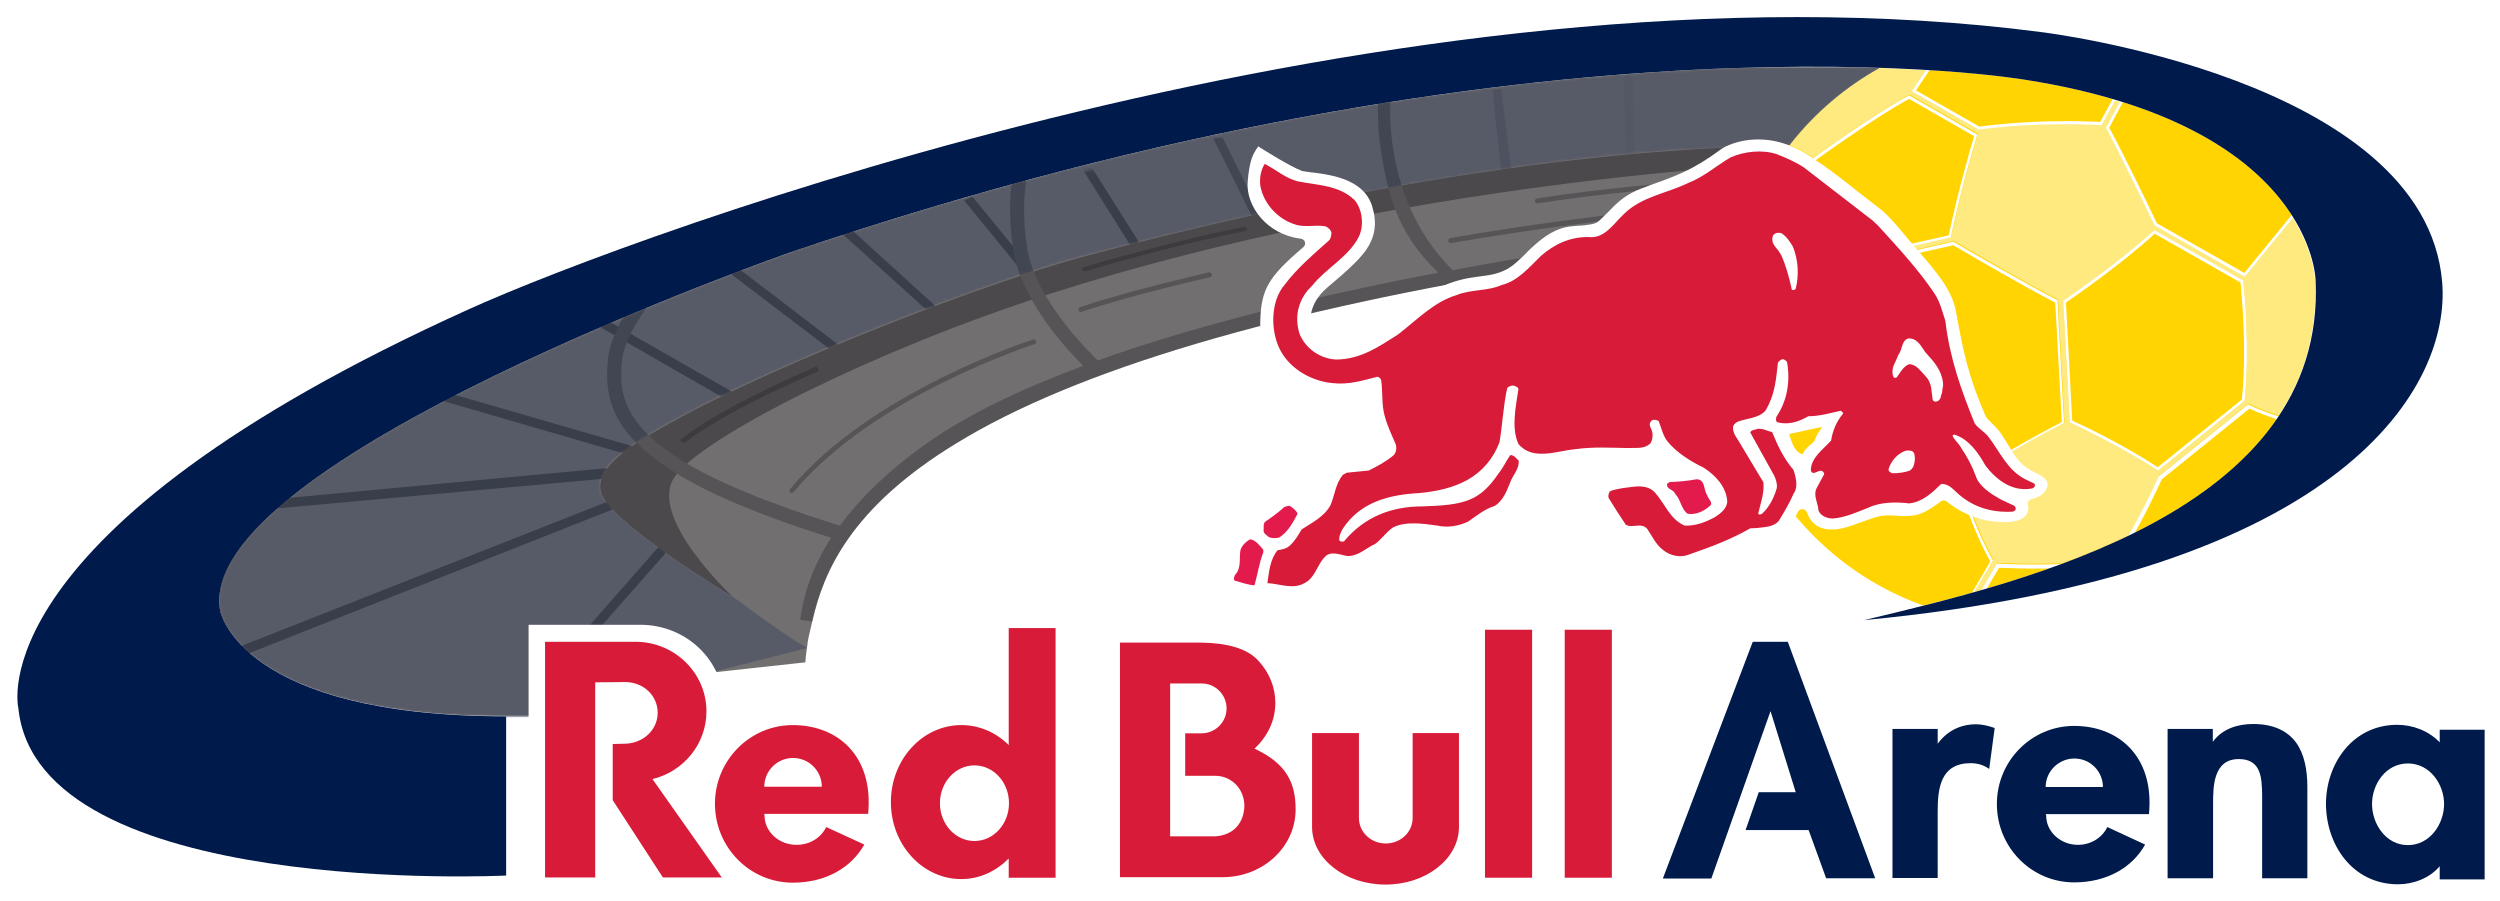
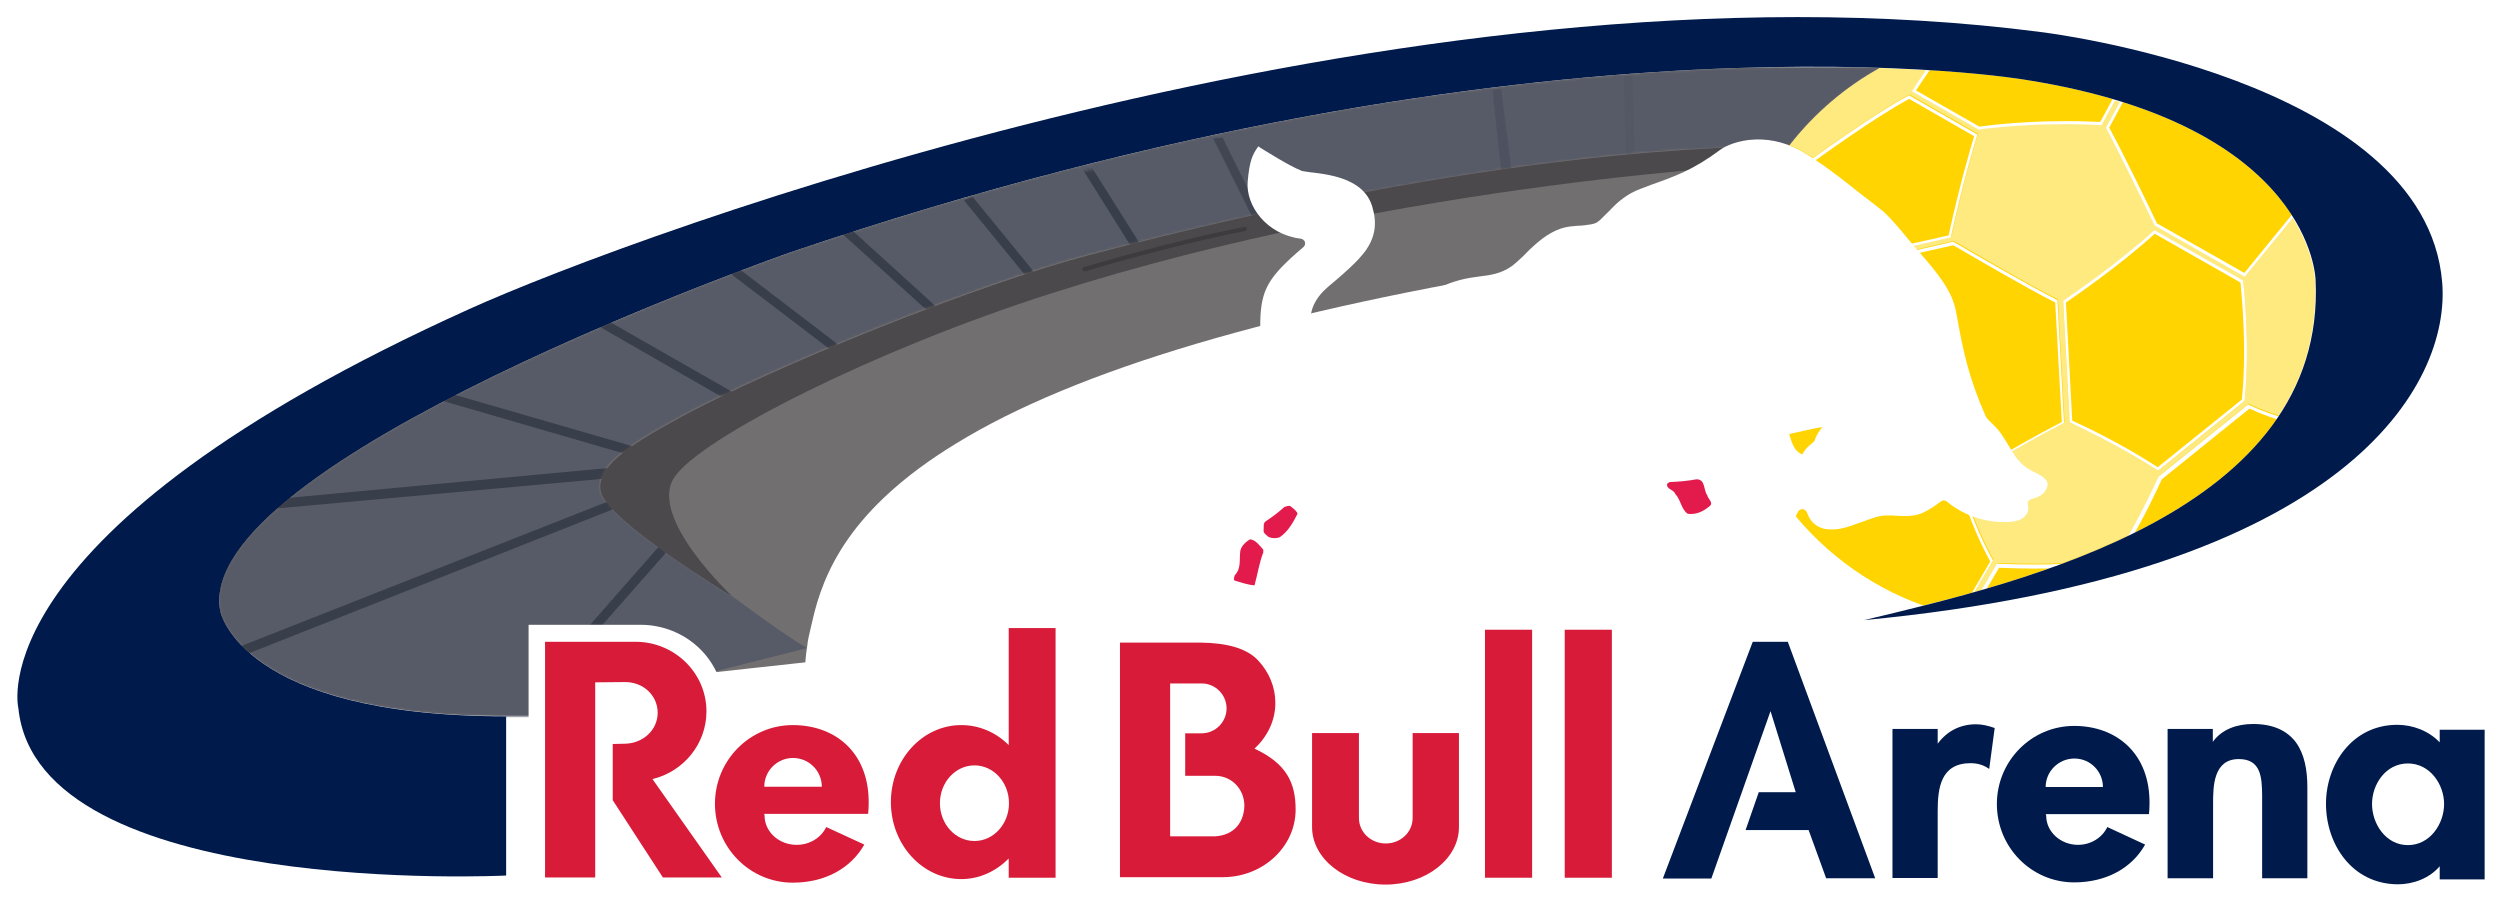
<svg xmlns="http://www.w3.org/2000/svg" version="1.1" id="Layer_4" x="0px" y="0px" viewBox="0 0 912.3 328.9" style="enable-background:new 0 0 912.3 328.9;" xml:space="preserve">
  <style type="text/css">
	.st0{fill:#FFFFFF;}
	.st1{fill:#FFD400;}
	.st2{filter:url(#Adobe_OpacityMaskFilter);}
	.st3{fill:url(#SVGID_2_);}
	.st4{opacity:0.1;mask:url(#SVGID_1_);}
	.st5{fill:#939598;}
	.st6{filter:url(#Adobe_OpacityMaskFilter_1_);}
	.st7{fill:url(#SVGID_4_);}
	.st8{opacity:0.3;mask:url(#SVGID_3_);}
	.st9{filter:url(#Adobe_OpacityMaskFilter_2_);}
	.st10{fill:url(#SVGID_6_);}
	.st11{opacity:0.7;mask:url(#SVGID_5_);}
	.st12{filter:url(#Adobe_OpacityMaskFilter_3_);}
	.st13{fill:url(#SVGID_8_);}
	.st14{mask:url(#SVGID_7_);}
	.st15{filter:url(#Adobe_OpacityMaskFilter_4_);}
	.st16{fill:url(#SVGID_10_);}
	.st17{mask:url(#SVGID_9_);}
	.st18{filter:url(#Adobe_OpacityMaskFilter_5_);}
	.st19{fill:url(#SVGID_12_);}
	.st20{mask:url(#SVGID_11_);}
	.st21{filter:url(#Adobe_OpacityMaskFilter_6_);}
	.st22{fill:url(#SVGID_14_);}
	.st23{mask:url(#SVGID_13_);}
	.st24{filter:url(#Adobe_OpacityMaskFilter_7_);}
	.st25{fill:url(#SVGID_16_);}
	.st26{mask:url(#SVGID_15_);}
	.st27{filter:url(#Adobe_OpacityMaskFilter_8_);}
	.st28{fill:url(#SVGID_18_);}
	.st29{mask:url(#SVGID_17_);}
	.st30{filter:url(#Adobe_OpacityMaskFilter_9_);}
	.st31{fill:url(#SVGID_20_);}
	.st32{mask:url(#SVGID_19_);}
	.st33{filter:url(#Adobe_OpacityMaskFilter_10_);}
	.st34{fill:url(#SVGID_22_);}
	.st35{mask:url(#SVGID_21_);}
	.st36{filter:url(#Adobe_OpacityMaskFilter_11_);}
	.st37{fill:url(#SVGID_24_);}
	.st38{mask:url(#SVGID_23_);}
	.st39{fill:#B1B3B6;}
	.st40{fill:#6D6E71;}
	.st41{opacity:0.5;fill:#FFFFFF;}
	.st42{fill:#001A4B;}
	.st43{filter:url(#Adobe_OpacityMaskFilter_12_);}
	.st44{fill:url(#SVGID_26_);}
	.st45{opacity:0.8;mask:url(#SVGID_25_);fill:#231F20;}
	.st46{filter:url(#Adobe_OpacityMaskFilter_13_);}
	.st47{fill:url(#SVGID_28_);}
	.st48{opacity:0.49;mask:url(#SVGID_27_);fill:#001A4B;}
	.st49{fill:#D71B38;}
	.st50{fill:#E31B4D;}
</style>
  <path class="st0" d="M298.5,260.1c1.3-17.4,4.7-32.3,4.7-32.3c3.8-16.6,12.1-38.2,48.9-60.7c43.3-26.5,116.3-48.1,217.1-64.1  c24.5-3.6,43.1-4.8,56.8-4.9c-1.3,6.9-2,14-2,21.2c0,41.8,23.2,80.3,59.5,100.1c0,0-8.2,6.6-47.8,9.1l-1.4,3.7l-0.1,0.2l-35.6,93.8  h29.9l6.2-17.6h21.3l6.4,17.6h22.3v0h27.9V296c0-3.9,0.4-7.6,1.3-9.4c0.5-0.9,0.9-1.3,1.5-1.7c0.6-0.4,1.6-0.7,3.5-0.7  c1.3,0,2.4,0.3,3.3,1l0.3,0.2l1,0.7c-0.5,2.4-0.8,4.9-0.8,7.4c0,18.8,15.1,34.2,33.9,34.2h0.2c11.8,0,22-4.9,28.3-13v11.6h27.9  v-32.7c0-3.2,0.1-6.9,0.9-8.8c0.4-1,0.7-1.4,1-1.6c0.2-0.2,0.5-0.4,1.9-0.4c1.3,0,1.6,0.2,1.7,0.3c0.1,0.1,0.1,0.1,0.2,0.3  c0.5,0.5,0.9,3.6,0.8,7c0,0.4,0,0.9,0,1.4v34.5h27.9v-14.6c1,1.9,2.2,3.7,3.6,5.4c5.3,6.6,13.6,11.2,23.6,11.2c0,0,0.1,0,0.1,0  c3.3,0,6.6-0.6,9.7-1.8h27.6v-66h-27.7v0c-3.1-1.2-6.5-1.8-9.8-1.8c-9.9,0-18.2,4.5-23.5,11.1c-1.9,2.3-3.4,4.8-4.6,7.4  c-0.8-3.4-2.1-6.6-4.2-9.5c-2-2.8-4.9-5.2-8.3-6.8c-3.4-1.6-7.4-2.3-11.8-2.3c0,0,0,0,0,0c-0.1,0-0.2,0-0.3,0  c-3.2,0-6.6,0.5-9.8,1.8h-27v14c-1.4-2.4-3.1-4.5-5-6.3c-6.2-5.9-14.6-8.8-23.5-8.8c-9.2,0-17.4,3.7-23.5,9.6l0.9-6.8l-4.4-1.7  c-2.5-0.9-5.4-1.7-8.6-1.7c0,0-0.1,0-0.1,0c-3.2,0-6.2,0.6-9,1.8h-27.2v44.9l-26.3-71c9.1-0.7,21.6-1.7,22.4-1.8  c79.4-7.6,138.6-26.2,176.1-55.4c39.4-30.6,41.3-62.4,40.3-74.6c-2.7-33.1-30.3-60.4-79.6-79C781.7,9.9,747,5.7,745.5,5.5  c-54-7-114.8-7.3-180.6-0.8c-54.6,5.4-112.8,15.5-173.1,30c-106.4,25.5-192.6,58.6-223.3,72.4C92.7,141.4,41.4,176.8,16.1,212.5  C2.3,232,0,246.5,0,254.1c0,2.7,0.3,4.5,0.5,5.4c2,17.9,13.4,32.5,34,43.4c15.7,8.3,36.8,14.5,62.8,18.4c39.6,6,77.9,4.9,86,4.6h9.8  v0h29.6v-24.4" />
  <path class="st1" d="M845,102.2c0,0-0.8-56.4-105.4-73c0,0-18.7-3.3-53.5-4.5c-33.3,18.4-55.8,53.8-55.8,94.6  c0,46.9,29.9,86.8,71.6,101.7C762,205.9,848.5,177.2,845,102.2z" />
  <defs>
    <filter id="Adobe_OpacityMaskFilter" filterUnits="userSpaceOnUse" x="592.5" y="27.4" width="4" height="29.4">
      <feColorMatrix type="matrix" values="-1 0 0 0 1  0 -1 0 0 1  0 0 -1 0 1  0 0 0 1 0" color-interpolation-filters="sRGB" result="source" />
    </filter>
  </defs>
  <mask maskUnits="userSpaceOnUse" x="592.5" y="27.4" width="4" height="29.4" id="SVGID_1_">
    <g class="st2">
      <linearGradient id="SVGID_2_" gradientUnits="userSpaceOnUse" x1="-528.921" y1="74.783" x2="-391.683" y2="74.783" gradientTransform="matrix(-7.660000e-02 0.208 -0.889 -0.328 625.25 163.071)">
        <stop offset="0" style="stop-color:#FFFFFF" />
        <stop offset="5.299985e-02" style="stop-color:#E1E1E1" />
        <stop offset="0.155" style="stop-color:#ADADAD" />
        <stop offset="0.261" style="stop-color:#7E7E7E" />
        <stop offset="0.37" style="stop-color:#585858" />
        <stop offset="0.481" style="stop-color:#383838" />
        <stop offset="0.596" style="stop-color:#1F1F1F" />
        <stop offset="0.717" style="stop-color:#0E0E0E" />
        <stop offset="0.846" style="stop-color:#030303" />
        <stop offset="1" style="stop-color:#000000" />
      </linearGradient>
      <polygon class="st3" points="603.4,30.1 582,22.2 582.5,54.8 606.3,63.2   " />
    </g>
  </mask>
  <g class="st4">
    <polygon class="st5" points="596.6,56.4 595.7,27.4 592.5,27.5 593.4,56.8  " />
  </g>
  <defs>
    <filter id="Adobe_OpacityMaskFilter_1_" filterUnits="userSpaceOnUse" x="544.6" y="32.3" width="7" height="30.8">
      <feColorMatrix type="matrix" values="-1 0 0 0 1  0 -1 0 0 1  0 0 -1 0 1  0 0 0 1 0" color-interpolation-filters="sRGB" result="source" />
    </filter>
  </defs>
  <mask maskUnits="userSpaceOnUse" x="544.6" y="32.3" width="7" height="30.8" id="SVGID_3_">
    <g class="st6">
      <linearGradient id="SVGID_4_" gradientUnits="userSpaceOnUse" x1="-477.435" y1="103.749" x2="-340.258" y2="103.749" gradientTransform="matrix(-5.740000e-02 0.218 -0.938 -0.247 621.552 162.745)">
        <stop offset="0" style="stop-color:#FFFFFF" />
        <stop offset="5.299985e-02" style="stop-color:#E1E1E1" />
        <stop offset="0.155" style="stop-color:#ADADAD" />
        <stop offset="0.261" style="stop-color:#7E7E7E" />
        <stop offset="0.37" style="stop-color:#585858" />
        <stop offset="0.481" style="stop-color:#383838" />
        <stop offset="0.596" style="stop-color:#1F1F1F" />
        <stop offset="0.717" style="stop-color:#0E0E0E" />
        <stop offset="0.846" style="stop-color:#030303" />
        <stop offset="1" style="stop-color:#000000" />
      </linearGradient>
      <polygon class="st7" points="555.9,34.3 533.3,28.3 537.1,61.3 562.2,67.5   " />
    </g>
  </mask>
  <g class="st8">
    <polygon class="st5" points="551.6,62.5 547.8,32.3 544.6,32.7 547.9,63.1  " />
  </g>
  <defs>
    <filter id="Adobe_OpacityMaskFilter_2_" filterUnits="userSpaceOnUse" x="442.7" y="50.1" width="17.5" height="28.9">
      <feColorMatrix type="matrix" values="-1 0 0 0 1  0 -1 0 0 1  0 0 -1 0 1  0 0 0 1 0" color-interpolation-filters="sRGB" result="source" />
    </filter>
  </defs>
  <mask maskUnits="userSpaceOnUse" x="442.7" y="50.1" width="17.5" height="28.9" id="SVGID_5_">
    <g class="st9">
      <linearGradient id="SVGID_6_" gradientUnits="userSpaceOnUse" x1="-227.532" y1="143.129" x2="-90.348" y2="143.129" gradientTransform="matrix(2.030000e-02 0.237 -0.996 8.550000e-02 596.921 90.119)">
        <stop offset="0" style="stop-color:#FFFFFF" />
        <stop offset="5.299985e-02" style="stop-color:#E1E1E1" />
        <stop offset="0.155" style="stop-color:#ADADAD" />
        <stop offset="0.261" style="stop-color:#7E7E7E" />
        <stop offset="0.37" style="stop-color:#585858" />
        <stop offset="0.481" style="stop-color:#383838" />
        <stop offset="0.596" style="stop-color:#1F1F1F" />
        <stop offset="0.717" style="stop-color:#0E0E0E" />
        <stop offset="0.846" style="stop-color:#030303" />
        <stop offset="1" style="stop-color:#000000" />
      </linearGradient>
      <polygon class="st10" points="454.3,48.1 430.2,50.1 445.4,81.6 471.9,78.9   " />
    </g>
  </mask>
  <g class="st11">
    <polygon class="st5" points="460.3,78.7 446.1,50.1 442.7,50.5 456.9,79  " />
  </g>
  <defs>
    <filter id="Adobe_OpacityMaskFilter_3_" filterUnits="userSpaceOnUse" x="394.8" y="60.6" width="20.9" height="28.8">
      <feColorMatrix type="matrix" values="-1 0 0 0 1  0 -1 0 0 1  0 0 -1 0 1  0 0 0 1 0" color-interpolation-filters="sRGB" result="source" />
    </filter>
  </defs>
  <mask maskUnits="userSpaceOnUse" x="394.8" y="60.6" width="20.9" height="28.8" id="SVGID_7_">
    <g class="st12">
      <linearGradient id="SVGID_8_" gradientUnits="userSpaceOnUse" x1="-191.598" y1="179.473" x2="-54.372" y2="179.473" gradientTransform="matrix(4.490000e-02 0.233 -0.982 0.189 587.854 71.89)">
        <stop offset="0" style="stop-color:#FFFFFF" />
        <stop offset="5.299985e-02" style="stop-color:#E1E1E1" />
        <stop offset="0.155" style="stop-color:#ADADAD" />
        <stop offset="0.261" style="stop-color:#7E7E7E" />
        <stop offset="0.37" style="stop-color:#585858" />
        <stop offset="0.481" style="stop-color:#383838" />
        <stop offset="0.596" style="stop-color:#1F1F1F" />
        <stop offset="0.717" style="stop-color:#0E0E0E" />
        <stop offset="0.846" style="stop-color:#030303" />
        <stop offset="1" style="stop-color:#000000" />
      </linearGradient>
      <polygon class="st13" points="407.5,60.2 383.8,64.7 402.2,94.4 428.3,89   " />
    </g>
  </mask>
  <g class="st14">
    <polygon class="st5" points="415.7,88.5 398.1,60.6 394.8,61.3 412.4,89.4  " />
  </g>
  <defs>
    <filter id="Adobe_OpacityMaskFilter_4_" filterUnits="userSpaceOnUse" x="351.7" y="71.8" width="25.5" height="28.5">
      <feColorMatrix type="matrix" values="-1 0 0 0 1  0 -1 0 0 1  0 0 -1 0 1  0 0 0 1 0" color-interpolation-filters="sRGB" result="source" />
    </filter>
  </defs>
  <mask maskUnits="userSpaceOnUse" x="351.7" y="71.8" width="25.5" height="28.5" id="SVGID_9_">
    <g class="st15">
      <linearGradient id="SVGID_10_" gradientUnits="userSpaceOnUse" x1="-143.659" y1="192.964" x2="-6.448" y2="192.964" gradientTransform="matrix(8.950000e-02 0.251 -0.942 0.336 553.374 41.35)">
        <stop offset="0" style="stop-color:#FFFFFF" />
        <stop offset="5.299985e-02" style="stop-color:#E1E1E1" />
        <stop offset="0.155" style="stop-color:#ADADAD" />
        <stop offset="0.261" style="stop-color:#7E7E7E" />
        <stop offset="0.37" style="stop-color:#585858" />
        <stop offset="0.481" style="stop-color:#383838" />
        <stop offset="0.596" style="stop-color:#1F1F1F" />
        <stop offset="0.717" style="stop-color:#0E0E0E" />
        <stop offset="0.846" style="stop-color:#030303" />
        <stop offset="1" style="stop-color:#000000" />
      </linearGradient>
      <polygon class="st16" points="363,68.4 340.3,76.5 364.4,106.8 389.3,97.5   " />
    </g>
  </mask>
  <g class="st17">
    <polygon class="st5" points="377.2,99.1 354.9,71.8 351.7,73 374,100.3  " />
  </g>
  <defs>
    <filter id="Adobe_OpacityMaskFilter_5_" filterUnits="userSpaceOnUse" x="306.8" y="82.9" width="34.8" height="29.9">
      <feColorMatrix type="matrix" values="-1 0 0 0 1  0 -1 0 0 1  0 0 -1 0 1  0 0 0 1 0" color-interpolation-filters="sRGB" result="source" />
    </filter>
  </defs>
  <mask maskUnits="userSpaceOnUse" x="306.8" y="82.9" width="34.8" height="29.9" id="SVGID_11_">
    <g class="st18">
      <linearGradient id="SVGID_12_" gradientUnits="userSpaceOnUse" x1="-81.763" y1="209.224" x2="55.431" y2="209.224" gradientTransform="matrix(0.177 0.282 -0.846 0.533 503.36 -9.081)">
        <stop offset="0" style="stop-color:#FFFFFF" />
        <stop offset="5.299985e-02" style="stop-color:#E1E1E1" />
        <stop offset="0.155" style="stop-color:#ADADAD" />
        <stop offset="0.261" style="stop-color:#7E7E7E" />
        <stop offset="0.37" style="stop-color:#585858" />
        <stop offset="0.481" style="stop-color:#383838" />
        <stop offset="0.596" style="stop-color:#1F1F1F" />
        <stop offset="0.717" style="stop-color:#0E0E0E" />
        <stop offset="0.846" style="stop-color:#030303" />
        <stop offset="1" style="stop-color:#000000" />
      </linearGradient>
      <polygon class="st19" points="315.7,76.9 295.3,89.8 330.1,121.8 352.4,107.1   " />
    </g>
  </mask>
  <g class="st20">
    <polygon class="st5" points="341.6,111.9 309.7,82.9 306.8,84.8 337.9,112.9  " />
  </g>
  <defs>
    <filter id="Adobe_OpacityMaskFilter_6_" filterUnits="userSpaceOnUse" x="266" y="97.2" width="39.9" height="30">
      <feColorMatrix type="matrix" values="-1 0 0 0 1  0 -1 0 0 1  0 0 -1 0 1  0 0 0 1 0" color-interpolation-filters="sRGB" result="source" />
    </filter>
  </defs>
  <mask maskUnits="userSpaceOnUse" x="266" y="97.2" width="39.9" height="30" id="SVGID_13_">
    <g class="st21">
      <linearGradient id="SVGID_14_" gradientUnits="userSpaceOnUse" x1="-73.822" y1="238.989" x2="63.381" y2="238.989" gradientTransform="matrix(0.236 0.293 -0.778 0.628 473.463 -35.315)">
        <stop offset="0" style="stop-color:#FFFFFF" />
        <stop offset="5.299985e-02" style="stop-color:#E1E1E1" />
        <stop offset="0.155" style="stop-color:#ADADAD" />
        <stop offset="0.261" style="stop-color:#7E7E7E" />
        <stop offset="0.37" style="stop-color:#585858" />
        <stop offset="0.481" style="stop-color:#383838" />
        <stop offset="0.596" style="stop-color:#1F1F1F" />
        <stop offset="0.717" style="stop-color:#0E0E0E" />
        <stop offset="0.846" style="stop-color:#030303" />
        <stop offset="1" style="stop-color:#000000" />
      </linearGradient>
      <polygon class="st22" points="273.6,90.3 254.9,105.5 297,137.8 317.3,120.6   " />
    </g>
  </mask>
  <g class="st23">
    <polygon class="st5" points="305.8,125.7 268.5,97.2 266,99.4 302.5,127.2  " />
  </g>
  <defs>
    <filter id="Adobe_OpacityMaskFilter_7_" filterUnits="userSpaceOnUse" x="217.9" y="116.1" width="49.2" height="28.7">
      <feColorMatrix type="matrix" values="-1 0 0 0 1  0 -1 0 0 1  0 0 -1 0 1  0 0 0 1 0" color-interpolation-filters="sRGB" result="source" />
    </filter>
  </defs>
  <mask maskUnits="userSpaceOnUse" x="217.9" y="116.1" width="49.2" height="28.7" id="SVGID_15_">
    <g class="st24">
      <linearGradient id="SVGID_16_" gradientUnits="userSpaceOnUse" x1="-82.723" y1="266.861" x2="54.49" y2="266.861" gradientTransform="matrix(0.314 0.285 -0.671 0.741 426.029 -62.47)">
        <stop offset="0" style="stop-color:#FFFFFF" />
        <stop offset="5.299985e-02" style="stop-color:#E1E1E1" />
        <stop offset="0.155" style="stop-color:#ADADAD" />
        <stop offset="0.261" style="stop-color:#7E7E7E" />
        <stop offset="0.37" style="stop-color:#585858" />
        <stop offset="0.481" style="stop-color:#383838" />
        <stop offset="0.596" style="stop-color:#1F1F1F" />
        <stop offset="0.717" style="stop-color:#0E0E0E" />
        <stop offset="0.846" style="stop-color:#030303" />
        <stop offset="1" style="stop-color:#000000" />
      </linearGradient>
      <polygon class="st25" points="223.9,108.3 207.7,126.2 259.2,156 276.6,135.8   " />
    </g>
  </mask>
  <g class="st26">
    <polygon class="st5" points="267.2,143 220.1,116.1 217.9,118.7 263.3,144.8  " />
  </g>
  <defs>
    <filter id="Adobe_OpacityMaskFilter_8_" filterUnits="userSpaceOnUse" x="160.9" y="143" width="70.1" height="22.7">
      <feColorMatrix type="matrix" values="-1 0 0 0 1  0 -1 0 0 1  0 0 -1 0 1  0 0 0 1 0" color-interpolation-filters="sRGB" result="source" />
    </filter>
  </defs>
  <mask maskUnits="userSpaceOnUse" x="160.9" y="143" width="70.1" height="22.7" id="SVGID_17_">
    <g class="st27">
      <linearGradient id="SVGID_18_" gradientUnits="userSpaceOnUse" x1="15.875" y1="219.501" x2="153.077" y2="219.501" gradientTransform="matrix(0.506 0.242 -0.432 0.902 247.667 -63.606)">
        <stop offset="0" style="stop-color:#FFFFFF" />
        <stop offset="5.299985e-02" style="stop-color:#E1E1E1" />
        <stop offset="0.155" style="stop-color:#ADADAD" />
        <stop offset="0.261" style="stop-color:#7E7E7E" />
        <stop offset="0.37" style="stop-color:#585858" />
        <stop offset="0.481" style="stop-color:#383838" />
        <stop offset="0.596" style="stop-color:#1F1F1F" />
        <stop offset="0.717" style="stop-color:#0E0E0E" />
        <stop offset="0.846" style="stop-color:#030303" />
        <stop offset="1" style="stop-color:#000000" />
      </linearGradient>
      <polygon class="st28" points="162.9,134.1 152.5,155.9 227.4,177.9 238,153.4   " />
    </g>
  </mask>
  <g class="st29">
    <polygon class="st5" points="231,162.9 162.2,143 160.9,146.1 228.4,165.7  " />
  </g>
  <defs>
    <filter id="Adobe_OpacityMaskFilter_9_" filterUnits="userSpaceOnUse" x="86.1" y="182.6" width="138.7" height="57">
      <feColorMatrix type="matrix" values="-1 0 0 0 1  0 -1 0 0 1  0 0 -1 0 1  0 0 0 1 0" color-interpolation-filters="sRGB" result="source" />
    </filter>
  </defs>
  <mask maskUnits="userSpaceOnUse" x="86.1" y="182.6" width="138.7" height="57" id="SVGID_19_">
    <g class="st30">
      <linearGradient id="SVGID_20_" gradientUnits="userSpaceOnUse" x1="117.317" y1="179.627" x2="254.521" y2="179.627" gradientTransform="matrix(1.111 -0.337 0.29 0.957 -103.692 102.567)">
        <stop offset="0" style="stop-color:#FFFFFF" />
        <stop offset="5.299985e-02" style="stop-color:#E1E1E1" />
        <stop offset="0.155" style="stop-color:#ADADAD" />
        <stop offset="0.261" style="stop-color:#7E7E7E" />
        <stop offset="0.37" style="stop-color:#585858" />
        <stop offset="0.481" style="stop-color:#383838" />
        <stop offset="0.596" style="stop-color:#1F1F1F" />
        <stop offset="0.717" style="stop-color:#0E0E0E" />
        <stop offset="0.846" style="stop-color:#030303" />
        <stop offset="1" style="stop-color:#000000" />
      </linearGradient>
      <polygon class="st31" points="77.5,230.5 84.5,253.6 233.2,195.4 223.6,170.5   " />
    </g>
  </mask>
  <g class="st32">
    <polygon class="st5" points="222.9,182.6 86.1,236.5 87.5,239.7 224.8,185.4  " />
  </g>
  <defs>
    <filter id="Adobe_OpacityMaskFilter_10_" filterUnits="userSpaceOnUse" x="95.5" y="170.7" width="127.3" height="15.3">
      <feColorMatrix type="matrix" values="-1 0 0 0 1  0 -1 0 0 1  0 0 -1 0 1  0 0 0 1 0" color-interpolation-filters="sRGB" result="source" />
    </filter>
  </defs>
  <mask maskUnits="userSpaceOnUse" x="95.5" y="170.7" width="127.3" height="15.3" id="SVGID_21_">
    <g class="st33">
      <linearGradient id="SVGID_22_" gradientUnits="userSpaceOnUse" x1="89.854" y1="178.934" x2="227.051" y2="178.934">
        <stop offset="0" style="stop-color:#FFFFFF" />
        <stop offset="5.299985e-02" style="stop-color:#E1E1E1" />
        <stop offset="0.155" style="stop-color:#ADADAD" />
        <stop offset="0.261" style="stop-color:#7E7E7E" />
        <stop offset="0.37" style="stop-color:#585858" />
        <stop offset="0.481" style="stop-color:#383838" />
        <stop offset="0.596" style="stop-color:#1F1F1F" />
        <stop offset="0.717" style="stop-color:#0E0E0E" />
        <stop offset="0.846" style="stop-color:#030303" />
        <stop offset="1" style="stop-color:#000000" />
      </linearGradient>
      <polygon class="st34" points="89.9,174.4 89.9,198.5 227.1,186 225.4,159.4   " />
    </g>
  </mask>
  <g class="st35">
    <polygon class="st5" points="222.8,170.7 95.5,182.6 95.8,186 221.4,174.6  " />
  </g>
  <path class="st5" d="M267.1,217.5c0,0-30.6-28.6-21.1-43.2c9.2-14.3,73.2-46.7,137.5-67.2c129.9-41.5,265.1-47.3,265.1-47.3  c1.3-1.7,4.7-6.6,4.7-6.6c-19.6,0.5-105.8,0.1-256.3,40c-39,10.3-113.7,39.9-149.8,59.7c-18.5,10.1-29.6,17.7-28,26.3  C221.1,189.8,267.1,217.5,267.1,217.5z" />
  <defs>
    <filter id="Adobe_OpacityMaskFilter_11_" filterUnits="userSpaceOnUse" x="214.9" y="199.6" width="28.2" height="28.9">
      <feColorMatrix type="matrix" values="-1 0 0 0 1  0 -1 0 0 1  0 0 -1 0 1  0 0 0 1 0" color-interpolation-filters="sRGB" result="source" />
    </filter>
  </defs>
  <mask maskUnits="userSpaceOnUse" x="214.9" y="199.6" width="28.2" height="28.9" id="SVGID_23_">
    <g class="st36">
      <linearGradient id="SVGID_24_" gradientUnits="userSpaceOnUse" x1="149.959" y1="223.083" x2="287.149" y2="223.083" gradientTransform="matrix(0.534 -0.47 0.661 0.75 -52.503 171.029)">
        <stop offset="0" style="stop-color:#FFFFFF" />
        <stop offset="5.299985e-02" style="stop-color:#E1E1E1" />
        <stop offset="0.155" style="stop-color:#ADADAD" />
        <stop offset="0.261" style="stop-color:#7E7E7E" />
        <stop offset="0.37" style="stop-color:#585858" />
        <stop offset="0.481" style="stop-color:#383838" />
        <stop offset="0.596" style="stop-color:#1F1F1F" />
        <stop offset="0.717" style="stop-color:#0E0E0E" />
        <stop offset="0.846" style="stop-color:#030303" />
        <stop offset="1" style="stop-color:#000000" />
      </linearGradient>
      <polygon class="st37" points="172,264.4 188,282.5 253,208.6 234.5,189.4   " />
    </g>
  </mask>
  <g class="st38">
    <polygon class="st5" points="240.3,199.6 214.9,228.5 219.4,228.5 243.1,201.6  " />
  </g>
-   <path class="st39" d="M530.1,98.6c-28-27.8-22.4-67.1-22.3-67.5l0-0.2v-0.2l-4.4-0.3c-0.1,0.5-1.7,11.5,0.8,26.2  c2.2,13,5.1,28.2,20.7,42.9c-46.3,8.8-89.2,19.5-124.2,32l-0.4-0.3c-0.2-0.2-22.4-20.9-25.5-40.7c-3.5-22.6,2.4-35.3,2.5-35.4  l-4.6-2.2c-0.3,0.6-6.7,14.1-2.9,38.4c2.9,18.7,20.2,37,25.5,42.2c-22.9,8.5-42.2,17.8-56.7,28c-14.8,10.4-25,20.7-32.1,30.3  c-10.6-3.2-40.2-12.8-57.6-23.7c-20.3-12.8-23.4-23.5-21.9-36.7c1.6-13.9,19.2-31.1,19.4-31.3l-3.6-3.7  c-0.8,0.7-19.1,18.7-20.9,34.3c-2.1,17.7,4.7,29.3,24.2,41.6c17.9,11.3,46.3,20.6,57.2,23.9C296,207.7,293,218,292,226.2l4.4,0.6  c8.3-36.7,40.5-93.3,272.9-130.1l-0.6-4.7C555.6,94,542.7,96.2,530.1,98.6z M394.7,113.8c18.3-6.2,46.5-12.6,46.8-12.6  c0.5-0.1,0.8-0.6,0.7-1.1c-0.1-0.5-0.6-0.8-1.1-0.7c-0.3,0.1-28.6,6.5-47,12.7c-0.5,0.2-0.7,0.7-0.6,1.1  C393.7,113.7,394.2,114,394.7,113.8z M289.6,179.6c29.1-35.1,87.3-53.8,87.9-54c0.5-0.2,0.7-0.7,0.6-1.1c-0.2-0.5-0.7-0.7-1.1-0.6  c-0.6,0.2-59.2,19-88.7,54.6c-0.3,0.4-0.3,1,0.1,1.3C288.7,180,289.2,180,289.6,179.6z M614.1,66.4c-0.3,0-26.5,1.9-53.2,6  c-0.5,0.1-0.8,0.5-0.8,1c0.1,0.5,0.5,0.8,1,0.8c26.6-4.1,52.8-6,53-6c0.5,0,0.9-0.5,0.8-1C615,66.7,614.6,66.4,614.1,66.4z   M589.3,78.2c-0.3,0-30.6,3.5-60.1,8.7c-0.5,0.1-0.8,0.6-0.7,1.1c0.1,0.5,0.6,0.8,1.1,0.7c29.5-5.2,59.7-8.6,60-8.7  c0.5-0.1,0.9-0.5,0.8-1C590.3,78.5,589.8,78.2,589.3,78.2z" />
  <g>
    <path class="st40" d="M396,99c15.9-4.8,41.1-11.4,58.4-14.7l0,0c0.4-0.1,0.7-0.5,0.6-0.9c-0.1-0.4-0.5-0.7-0.9-0.6l0,0   c-17.3,3.3-42.6,9.9-58.6,14.7l0,0c-0.4,0.1-0.6,0.5-0.5,0.9C395.1,98.9,395.6,99.1,396,99L396,99z" />
  </g>
  <g>
-     <path class="st40" d="M249.9,161.5c16.1-12.4,47.9-25.6,48.2-25.8l0,0c0.5-0.2,0.7-0.7,0.5-1.2c-0.2-0.5-0.7-0.7-1.2-0.5l0,0   c-0.3,0.1-32.3,13.5-48.6,26l0,0c-0.4,0.3-0.5,0.9-0.2,1.3C248.9,161.7,249.5,161.8,249.9,161.5L249.9,161.5z" />
-   </g>
+     </g>
  <g>
    <path class="st0" d="M846,102.2L846,102.2c0-0.7-0.4-10.7-8.3-23.3l-0.8-1.2l-17.9,21.9l-31.9-18.1c-2.6-5.5-12.2-25.4-17.4-34.9   l5.4-10.1l-1.2-0.4c-0.6-0.2-1.2-0.4-1.7-0.5l-0.6-0.2l-0.2-0.1l-5,9.2c-2.2-0.1-6.6-0.3-12.3-0.3c-8.4,0-19.7,0.4-31.8,2   l-23.1-13.2c1.1-1.7,2.7-4.1,4.5-6.7l1.1-1.5l-1.9-0.1c-5.1-0.3-10.8-0.6-16.9-0.8l-0.2,0l-0.1,0l-0.3,0.1l-0.3,0.1l0.5,0.9   c0.1,0,0.2-0.1,0.3-0.2c6.1,0.2,11.8,0.5,16.9,0.8c-2.2,3.1-4,6-5.1,7.7l24.4,14c0,0,0,0,0,0c21.3-2.8,40.3-1.9,44.9-1.6l4.9-9   c0.6,0.2,1.2,0.3,1.7,0.5l-5.1,9.4c5.1,9.4,15.3,30.6,17.8,35.7l32.9,18.7l17.5-21.4c8,12.8,8.1,22.8,8.1,22.8   c0.9,19.4-4.2,35.7-13.4,49.5c-3.5-1.1-7.6-2.6-11-4.3l-32.7,26.3c-1.5,3.4-6.2,13.3-11.1,21.7c-7.8,3.8-16,7.2-24.2,10.2   c-6.1,0.3-13.9,0.3-23.7-0.1l-5.7,9.7c-0.8,0.2-1.7,0.5-2.5,0.7l6.8-11.6c-1.9-3.3-7.7-14.1-11.6-28.7c0,0,19.4-12.2,37.5-21.5   l-2.4-44.8c-11.1-5.6-32.9-18.3-38-21.3l-14,3.2l-0.4-1.7l13.5-3.1c4.1-18.8,8.2-32.8,9.7-37.5l-24.9-14.3   c-12.9,6.7-35.3,23.1-35.3,23.1c-5.4-3.6-8.6-4.7-8.6-4.7l0.2-0.2c-0.1,0-0.1,0-0.1,0l-0.1,0l-2.2,0.6l0.9,0.3l1,0.4h0   c0.2,0.1,0.9,0.3,2.1,1c1.4,0.7,3.5,1.9,6.2,3.6l0.4,0.3l0.2,0.1l0.6-0.4c0,0,5.6-4.1,12.8-9c7-4.8,15.5-10.4,21.9-13.8l23.7,13.6   c-1.6,5.4-5.5,18.6-9.3,36.2l-13.8,3.1l0.9,3.8l14.6-3.3c5.7,3.3,26.1,15.3,37.2,20.9l2.4,43.6c-18,9.3-37,21.2-37,21.3l-0.5,0.3   l-0.2,0.1l0.2,0.8c3.8,14,9.2,24.5,11.4,28.4l-7.8,13.3l2.5-0.7c0.8-0.2,1.7-0.5,2.5-0.7l0.3-0.1l0.1,0l5.6-9.5   c4.9,0.2,9.3,0.3,13.2,0.3c3.7,0,7-0.1,10-0.2l0.1,0l0,0l0.2-0.1c8.2-3.1,16.4-6.5,24.3-10.3l0.2-0.1l0.1,0l0.2-0.3   c4.9-8.2,9.4-17.9,11.1-21.6l32-25.8c3.3,1.6,7.2,3,10.6,4.1l0.5,0.2l0.2,0.1l0.4-0.7c8.5-12.8,13.6-27.9,13.6-45.5l0,0v-0.1   C846.2,105.1,846.1,103.7,846,102.2z" />
    <path class="st0" d="M755.3,154.2c3.8,1.8,19.1,9,32.2,17.6l31.6-25.5c2-19.2-0.1-40.1-0.5-43.9L786.2,84   c-13.5,12.3-30.6,23.9-33.2,25.7l-0.1,0.1L755.3,154.2L755.3,154.2z M786.3,85.3l31.3,17.8c0.3,3.3,1.3,13.4,1.3,25.3   c0,0,0,0,0,0.1c0,0,0,0,0,0c0,5.6-0.2,11.5-0.8,17.3l-30.7,24.7c-12.5-8.2-26.7-15-31.2-17l-2.3-43.1   C757.4,108,773.4,97,786.3,85.3z" />
  </g>
  <path class="st41" d="M845,102.2c0,0-0.1-10-8.1-22.8l-17.5,21.4l-32.9-18.7c-2.5-5.1-12.6-26.3-17.8-35.7l5.1-9.4  c-0.6-0.2-1.2-0.3-1.7-0.5l-4.9,9c-4.5-0.3-23.5-1.1-44.9,1.6c0,0,0,0,0,0l-24.4-14c1-1.6,2.9-4.5,5.1-7.7  c-5.1-0.3-10.7-0.6-16.9-0.8c-11.9,6.6-22.4,15.3-31,25.7l-0.1,0.1l-2,2.5c0,0,3.2,1.1,8.6,4.7c0,0,22.4-16.4,35.3-23.1l24.9,14.3  c-1.5,4.8-5.6,18.7-9.7,37.5l-13.5,3.1l0.4,1.7l14-3.2c5.2,3,26.9,15.8,38,21.3l2.4,44.8c-18.1,9.3-37.5,21.5-37.5,21.5  c4,14.6,9.7,25.4,11.6,28.7l-6.8,11.6c0.8-0.2,1.6-0.5,2.5-0.7l5.7-9.7c9.8,0.4,17.6,0.4,23.7,0.1c8.2-3,16.3-6.4,24.2-10.2  c5-8.3,9.6-18.3,11.1-21.7l32.7-26.3c3.4,1.7,7.5,3.2,11,4.3C840.8,137.9,845.9,121.6,845,102.2z M819.1,146.4l-31.6,25.5  c-13.1-8.7-28.4-15.9-32.2-17.6l0,0l-2.4-44.3l0.1-0.1c2.6-1.8,19.7-13.4,33.2-25.7l32.4,18.4C819,106.2,821.1,127.2,819.1,146.4z" />
  <g>
    <g>
      <g>
        <path class="st42" d="M680.2,226.3c177.3-16.9,214.1-86.4,211-123.3C885,28.4,744.8,11.7,744.8,11.7     c-232.3-30.3-513.7,74-573.6,101.1C-9.2,194.3,6.7,258.4,6.7,258.4c7,69.6,178,61.1,178,61.1v-58.1     c-96.9,0-104.3-38.3-104.3-38.3C69.8,168.5,288.7,92,288.7,92C564.7-1.6,739.6,29.2,739.6,29.2c104.6,16.6,105.4,73,105.4,73     C849,186.9,738.1,212.5,680.2,226.3z" />
      </g>
    </g>
  </g>
  <defs>
    <filter id="Adobe_OpacityMaskFilter_12_" filterUnits="userSpaceOnUse" x="79.9" y="24.4" width="606.2" height="237.5">
      <feColorMatrix type="matrix" values="1 0 0 0 0  0 1 0 0 0  0 0 1 0 0  0 0 0 1 0" />
    </filter>
  </defs>
  <mask maskUnits="userSpaceOnUse" x="79.9" y="24.4" width="606.2" height="237.5" id="SVGID_25_">
    <g class="st43">
      <linearGradient id="SVGID_26_" gradientUnits="userSpaceOnUse" x1="462.656" y1="368.592" x2="431.953" y2="31.78" gradientTransform="matrix(0.973 -0.231 0.18 0.759 -37.089 69.98)">
        <stop offset="0.292" style="stop-color:#080D0F" />
        <stop offset="0.46" style="stop-color:#4F5254" />
        <stop offset="0.654" style="stop-color:#999B9C" />
        <stop offset="0.816" style="stop-color:#D0D1D2" />
        <stop offset="0.935" style="stop-color:#F2F2F3" />
        <stop offset="1" style="stop-color:#FFFFFF" />
      </linearGradient>
      <polygon class="st44" points="101,296 29.5,107.1 540.4,-9.1 768.4,-63.1 816,137.6   " />
    </g>
  </mask>
  <path class="st45" d="M193.1,228.5h35.7c0.5,0,0.9,0,1.5,0c0.6,0,1.2,0,1.5,0c12.2,0,22.8,6.9,28.1,16.9c0,0,0,0,0.1,0l33.9-3.7  c0,0,0.1-2.5,0.7-6.1c0-0.3,0.1-0.5,0.1-0.8c0-0.1,0-0.1,0-0.2l0.4-2.2l1.3-5.6c4-17.8,13.6-41.2,52.4-64.9  C392.5,135,466.2,113.2,567.7,97c11.1-1.6,49.6-5.1,66.5-6.5c7.8-28.3,26.8-51.9,51.9-65.8C614.5,22.4,474.5,29,288.7,92  c0,0-218.9,76.5-208.4,131c0,0,7.4,38.3,104.3,38.3v0.5l0,0h8.5l0,0V228.5z" />
  <defs>
    <filter id="Adobe_OpacityMaskFilter_13_" filterUnits="userSpaceOnUse" x="79.9" y="24.4" width="606.2" height="237.5">
      <feColorMatrix type="matrix" values="1 0 0 0 0  0 1 0 0 0  0 0 1 0 0  0 0 0 1 0" />
    </filter>
  </defs>
  <mask maskUnits="userSpaceOnUse" x="79.9" y="24.4" width="606.2" height="237.5" id="SVGID_27_">
    <g class="st46">
      <linearGradient id="SVGID_28_" gradientUnits="userSpaceOnUse" x1="411.439" y1="201.59" x2="358.393" y2="55.849">
        <stop offset="7.303370e-02" style="stop-color:#231F20" />
        <stop offset="0.183" style="stop-color:#2A2627" />
        <stop offset="0.344" style="stop-color:#3D3A3B" />
        <stop offset="0.536" style="stop-color:#5C5A5B" />
        <stop offset="0.754" style="stop-color:#878688" />
        <stop offset="0.989" style="stop-color:#BDBFC1" />
        <stop offset="1" style="stop-color:#C0C2C4" />
      </linearGradient>
      <path class="st47" d="M653,53.2c9-11.6,20.3-21.3,33.2-28.4C614.5,22.4,474.5,29,288.7,92c0,0-218.9,76.5-208.4,131    c0,0,7.4,38.3,104.3,38.3v0.5h8.5v-33.4h35.7c0.5,0,0.9,0,1.5,0c0.6,0,1.2,0,1.5,0c13.3,0,24.8,8.2,29.4,19.8    c2.2-0.8,4.4-1.6,6.7-2.5l33.5-9.9c0,0-11.8-5.2-34.5-18.6c-3.9-2.3-7.9-4.8-11.7-7.4c-13.8-9-34.7-23.7-36.1-30.8    c-1.6-8.6,9.5-16.2,28-26.3c36.1-19.8,110.8-49.5,149.8-59.7C547.1,53.7,631.6,54,631.6,54S650,53.3,653,53.2z" />
    </g>
  </mask>
  <path class="st48" d="M193.1,261.9l-8.5,0v-0.5c-96.9,0-104.3-38.3-104.3-38.3C69.8,168.5,288.7,92,288.7,92  c185.8-63,325.7-69.7,397.4-67.3c-12.9,7.1-24.2,16.8-33.2,28.4c-3,0.2-21.4,0.8-21.4,0.8s-84.4-0.2-234.7,39.1  c-39,10.2-113.7,39.9-149.8,59.7c-18.5,10.1-29.6,17.7-28,26.3c1.3,7.1,22.3,21.8,36.1,30.8c3.8,2.6,8.1,4.7,11.7,7.4  c18.9,14.3,27.7,19.3,27.7,19.3l-90.4,22.9L193.1,261.9z" />
  <g>
    <path class="st0" d="M741.2,171.7c-3.4-1.8-5.5-4.6-6.9-6.9c-0.6-1-1.2-2-1.8-3l-0.7-1.1c-0.7-1.2-1.6-2.6-2.6-3.8   c-0.4-0.4-0.8-0.9-1.3-1.4l-1.4-1.4c-0.4-0.4-0.8-0.8-1.2-1.2c-0.3-0.4-0.6-0.8-0.7-1c-6.4-14.8-8.1-23.2-10.8-38.1   c-1.4-7.6-6.3-13.7-14.3-22.8c-1-1.1-2.1-2.5-3.3-3.9c-0.8-1-1.7-2-2.5-3c-2.6-3.1-4.7-5.3-6.4-6.9c-2.8-2.2-5.3-4.2-7.6-5.9   c-3.2-2.5-5.9-4.7-8.4-6.6c-4.7-3.6-8.3-6.1-12.5-8.7c-5.8-3.6-11.9-5.3-18.2-5.1c-6.4,0.2-11.1,2.5-12.6,3.6   c-5.3,3.9-9.3,6.3-13.8,8.4c-3.3,1.5-6.7,2.8-11,4.3c-1.4,0.5-2.9,1.1-4.5,1.7c-4.9,1.8-8.3,4.8-10.7,7.3c-0.6,0.6-1.1,1.2-1.7,1.7   c-0.6,0.6-1.2,1.2-1.7,1.7c-1.1,1.1-1.9,1.7-2.6,1.9c-0.7,0.3-2,0.5-3.7,0.7c-0.9,0.1-1.9,0.2-2.8,0.2c-0.7,0.1-1.3,0.1-2,0.2   c-5.7,0.5-10.1,3.9-13,6.4c-1.5,1.3-2.9,2.6-4.2,4l-0.6,0.6c-1.7,1.6-2.9,2.7-4,3.5c-3.9,2.8-7.8,3.3-11.9,3.8   c-2.2,0.3-4.4,0.6-6.7,1.2c-2.8,0.7-5.5,1.7-8.1,3c-3,1.5-5.9,3.5-9.7,6.3c-1.6,1.2-3.2,2.4-4.7,3.7c-1.4,1.1-2.8,2.2-4.1,3.2   c-6.1,4.6-11.4,7.8-17.3,8c-5.8,0.2-10-3-10.8-8.2c-0.7-4.6,1.5-9.4,6.2-13.4l2.6-2.2c1.9-1.6,3.7-3.2,5.3-4.7   c2.7-2.5,4.5-4.5,5.9-6.4c3.4-4.9,4.2-9.8,2.4-15.9c-1.6-5.5-6-9.1-13.5-11.1c-2.7-0.7-5.4-1.1-7.9-1.4l-0.9-0.1   c-0.8-0.1-1.5-0.2-2.1-0.3c-0.8-0.1-1.4-0.2-1.7-0.4c-4.1-1.6-13-7.2-14.8-8.3l-0.7-0.5l-0.5,0.7c-1.5,2.3-2.7,4.2-3.4,12.2   c-0.7,8.8,6.9,19.3,19.4,20.8c0.7,0.1,1.3,0.6,1.5,1.2c0.2,0.7,0,1.4-0.6,1.9c-12.8,10.9-15.4,15.4-15.7,27.1   c-0.2,7.2,2.6,14.2,7.6,19.2c5.5,5.4,13.3,8.1,22.5,7.8c2.5-0.1,5-0.4,7.7-0.9c0.1,0,0.2,0,0.3,0c0.4,0,0.8,0.1,1.1,0.3   c0.4,0.3,0.7,0.7,0.7,1.2c0.9,8.1,2.6,14.6,4.6,17.5c0.5,0.7,0.4,1.6-0.2,2.2c-0.5,0.5-1.4,1.1-2.5,1.6c-2.8,1.2-7,2-11.3,2.2   c-2.7,0.1-4.6,2-6,6c-0.5,1.3-0.8,2.7-1.2,4l-0.1,0.4c-0.2,0.7-0.4,1.3-0.5,1.8c-0.2,0.5-0.3,1-0.5,1.4c-0.5,1-1.2,1.9-2.3,2.9   c-0.3,0.3-0.7,0.5-1.2,0.5c-0.1,0-0.2,0-0.3,0c-0.5-0.1-1-0.4-1.3-0.8c-1.4-2.3-3.5-3.7-6.3-4.2l-0.1,0l-0.3,0   c-4,0.1-10.9,3.8-13.3,10.3c-0.2,0.6-0.8,1.1-1.4,1.1l-0.3,0.1c-3.2,0.5-5.2,2-6.2,4.9c-0.4,1.2-0.7,2.6-0.9,3.8l-0.1,0.9   c-0.1,1-0.3,2-0.5,3c-0.2,0.8-0.4,1.5-0.8,2.3c-0.2,0.4-0.4,0.7-0.6,1.1c-0.1,0.3-0.3,0.5-0.4,0.7c-0.7,1.3-1,2.7-0.3,5   c0.3,1,1.2,1.9,2.6,2.6c1,0.5,2.4,0.9,4,1.3c2.8,0.6,5.6,0.7,6.2,0.7c0.4,0,0.8-0.1,1.1-0.4c0.3-0.2,0.5-0.4,0.8-0.6   c0.3-0.3,0.7-0.4,1.1-0.4c0.1,0,0.2,0,0.3,0l1.3,0.2c1.1,0.2,2.4,0.4,3.8,0.6l0.2,0c1.3,0.2,2.6,0.4,3.6,0.6c0.6,0.1,1,0.1,1.4,0.2   c0.4,0,0.7,0.1,0.9,0h0c5.6-0.5,7.8-2.7,9.3-4.9c0.4-0.6,0.8-1.2,1.2-1.9l0.6-1.1l0.4-0.8c0.4-0.8,0.9-1.5,1.3-2.2   c0.3-0.5,0.8-0.8,1.4-0.8c0.1,0,0.3,0,0.5,0c0.6,0.1,1.3,0.2,1.8,0.3c1.3,0.2,2.5,0.2,3,0.3c0.4,0,0.7,0,1.1,0   c5.3-0.2,9.1-3.3,12.2-6.1l1-0.9c0.5-0.4,1-0.9,1.4-1.3c0.6-0.6,1.5-1.3,2.3-1.9c1.5-1.1,2.9-1.6,4.2-1.7l0.3,0   c1.3,0,6,0.2,14.2,1.2c0.3,0,0.7,0.1,1.1,0c1.8-0.1,4.1-0.8,6.8-2.1c2-1,4.2-2.3,6.4-3.8c0.5-0.3,1.1-0.6,1.8-1l0.2-0.1   c0.6-0.3,1.3-0.7,2-1.1c1.3-0.7,3.2-1.9,4.7-3.9c0.9-1.2,2-3.7,3.2-6.2l1.2-2.7c0.7-1.5,1.4-3.1,2.1-4.7c0.3-0.6,0.9-1,1.6-1h0   l0.5,0c2.5-0.1,5.5-0.6,8.1-1.1c1.1-0.2,2.3-0.4,3.3-0.6c2.4-0.5,4.4-0.9,6-1c0.4,0,1.4,0,2.8,0.1l3.2,0.1c4,0.1,7.3,0.1,10.1,0   c1.6-0.1,3.1-0.2,4.3-0.3c2.1-0.2,4.1-0.6,5.7-1.2c0.4-0.2,0.9-0.3,1.4-0.6c0.2-0.1,0.5-0.2,0.7-0.2c0.5,0,0.9,0.1,1.3,0.5   c0.9,0.8,1.9,1.7,2.9,2.5c0.6,0.4,0.8,1.2,0.6,1.9c-0.2,0.7-0.8,1.2-1.5,1.3c-0.4,0-0.7,0.1-1,0.1c-1.1,0.2-3.1,0.7-4.1,2.1   c-0.3,0.5-0.8,0.7-1.4,0.7c-0.2,0-0.5,0-0.7-0.1c-0.2-0.1-0.5-0.2-0.8-0.2c-0.6-0.1-1.1-0.1-1.5-0.1l-0.2,0l-0.6,0l-0.9,0l-0.5,0   c-1.6,0.1-5.4,0.2-8.6,0.8c-2,0.4-3.6,0.9-4.7,1.6c-1,0.6-2.2,1.8-2.1,3.6c0.3,3.3,5.3,12.2,8.6,15.2c0.6,0.6,2.8,1.2,5.1,1.1   c0.2,0,0.5,0,0.7-0.1c0,0,0.1,0,0.1,0c0.7,0,1.3,0.3,1.6,0.9c3.5,6.3,9.3,10.4,14.5,10.2l0.3,0c4.9-0.4,18-5.6,27.2-10.4   c0.1-0.1,0.2-0.1,0.4-0.1c0.3-0.1,0.6-0.1,1-0.2c0.5-0.1,1.2-0.2,1.8-0.3l0.9-0.1c2-0.3,4.4-0.8,6-1.6c1.5-0.8,3.7-3.8,5.5-7.7   c0.3-0.6,0.9-1,1.5-1c0.1,0,0.1,0,0.2,0c0.7,0,1.3,0.5,1.6,1.2c0.3,0.8,0.6,1.4,0.9,2c1.7,2.9,4.6,4.4,8.6,4.2c0.2,0,0.4,0,0.7,0   c2.7-0.2,5.7-1.2,8.3-2.2l1.5-0.5c2.2-0.8,4.3-1.6,6.3-2.1c0.7-0.2,1.5-0.2,2.4-0.3c0.4,0,0.9,0,1.3,0c0.8,0,1.7,0,2.5,0.1   c0.6,0,1.1,0,1.7,0.1c0.8,0,1.7,0,2.5,0c2.5-0.1,4.3-0.5,6-1.4c2.4-1.1,4.3-2.6,5.6-3.5l0.5-0.4c0.3-0.2,0.7-0.4,1-0.4   c0.4,0,0.8,0.1,1.2,0.4c3.6,3,11.3,7.9,22.3,7.5c0.4,0,0.7,0,1.1-0.1c2.6-0.2,4.7-1.1,5.7-2.7c0.7-1,0.9-2.2,0.5-3.4   c-0.1-0.5-0.1-1,0.2-1.4c0.3-0.4,0.7-0.7,1.2-0.8c1.8-0.4,3.2-1.1,4.3-2.1c0.9-0.9,1.5-2.2,1.5-3.3c0-0.7-0.3-1.3-0.9-1.9   C745.5,173.9,744.8,173.5,741.2,171.7 M662.2,160.8c-1.2,1.5-2.9,2-4.5,5c-3.4-1.2-4.1-5.5-4.8-7.4c2.6-0.6,8.8-2,12.1-2.6   C663.7,157.6,662.8,158.8,662.2,160.8z" />
-     <path class="st49" d="M738.7,174.7c-6.3-3.4-9-10-13-15.2c-1.4-1.9-3.8-3.1-5.1-5c-4.8-11.8-9.1-23.7-10.7-37.4   c-1.1-3.4-1.9-6.8-3.9-9.9c-5.9-8.8-13.3-16.8-20.6-24.8c-0.6-0.6-0.6-0.6-2-1.9l-25-19.3c-3.1-2.1-6.5-3.5-9.9-4.9   c-5.2-1.8-12.1-1.1-17.1,1.2c-5.1,3-9.7,7.1-15.2,9.2c-7.9,3.9-16.9,4.9-23.5,11.3c-3.9,3.6-7.1,9.2-13,8.5   c-6.7-0.1-12.5,2.6-17.4,6.9c-4.4,4.3-8.5,9.2-14.3,10.6c-5,2.3-11.3,1.5-16.5,3.7c-8.2,2.4-14.6,9.2-21.4,14.4   c-6.9,4.4-13.5,9-22.4,9.1c-5.8-0.2-11.4-4-13.5-9.5c-2-6.3-0.3-12.9,4.6-17.4c5-6.4,13.2-10.4,17-17.8c2-3.9,1.5-10-1.5-13.5   c-5.6-5.4-13.4-5.4-20.6-6.8c-4.6-1.1-8.2-4.4-12.2-6.4c-1.4,2.4-1.9,5-1.6,7.9c1.1,6.4,6.2,12.1,12.4,14.1   c3.6,1.4,7.7,0.1,11.4,0.8c1,0.4,2.1,1.4,2.2,2.5c-0.2,1-0.2,2.1-1.1,2.8c-5.6,5-11.4,9.9-16,16c-4.9,5.7-5.2,15.5-2.3,22.4   c3.3,7.9,11.8,12.8,19.8,13.5c5.9,0.7,11.1-1,16.3-2.3c0.7,0,1.1,0.7,1.4,1.1c0.7,4.7,0.1,8.9,1.3,13.2c1.1,4,2.5,6.7,4.1,10.5   c0.3,1.3,0.1,2.8-0.8,3.8c-2.9,2.4-5.9,4-9.1,5.6l-8,0.8l-1.5,0.8c-2.8,3.6-2.8,7.2-4.5,11.1c-2.3,4.2-6.7,6.3-10.5,8.8   c-1.2,2-2.4,4.1-4.1,5.7c-1.3,1.3-2.9,1.6-4.7,1.9c-2.7,3.3-3.1,7.7-3.7,12c4.5,0.2,9.3,2.5,13.7-0.1c3.7-1.9,4.4-6.5,7.2-9.4   c2.2-2.5,5.6-0.8,8.3-0.4c4,0.1,6.8-2.9,10.1-4.4c2.3-1.6,4.1-4.4,6.5-6c4.6-2.4,11.2-1.4,16.2-0.7c3.9,0.9,8,0.1,11.3-1.5   c3.1-2.1,6-4.6,9.5-5.6c3.1-1.8,4.5-5.4,5.7-8.4c0.9-2.8,3.5-5.1,3.2-8.2c-0.8-0.7-1.8-2.2-3.1-2c-1.5,2.2-2.5,4.5-4.2,6.6   c-7,10.4-12.8,11.6-27.9,12.1c-11.2,0-21.1,3.8-28.5,12.7c-0.5,0.3-1.2,0.2-1.7-0.2c-0.4-1.2,0.6-3.3,1.1-4.2   c6.5-10,17.1-12.6,28.4-13.2c6.1-0.6,11.9-1.9,17.1-4.7c5.7-3.2,9.6-8,11.8-13.8c1.1-6.5,1.4-13.5,2.8-19.7c0.2-0.6,1.7-1.1,2.2-1   c0.6,0.1,1.9,0.6,1.9,1.3c-0.9,6.4-2.7,14,0,20c5.2,6.3,14.2,2.5,20.8,1.9c6.9-0.9,12.6-0.5,19.2-0.4c3.3-0.2,5.7,0.5,8.2-1.7   c0.7-1.2,0.9-2.7,0.7-3.9c-0.3-1.8-1.9-2.9-0.2-4.5c0.5-0.4,2-0.2,2.5,0.3c1,2.5,1.5,5.3,3.3,7.5c3.4,4.1,8.4,7.2,13,9.4   c4.4,2.8,8.2,6.9,8.7,12.1c0.1,2.7-2.3,4.6-4.3,5.9c-3.4,1.9-7.2,3.4-11.3,3.2c-5.5-2.5-7.2-8.2-10.9-12.2c-1.9-2-4.7-2.3-7.5-2   c-3,0.4-5.9,0.6-8.6,1.6c-0.7,0.6-0.9,1.6-0.7,2.5c2,3.3,4.1,6.5,6.3,9.8c2.4,1.4,5.6-1,7.8,1.5c1.8,2.6,3.1,5.7,5.8,7.7   c2.6,2.2,6.6,3,9.9,1.5c7.5-2.6,15-5.4,21.9-9.4l2.4-0.1c2.9-0.4,6-0.3,8-2.6c2.1-3.4,3.9-6.5,5.5-10.1c1.7-2.4,0.7-6-0.1-8.5   c-3.6-4.2-5.8-8.9-7.8-13.8c-1.8-0.4-3.3-1.4-5.3-1.2c-0.9,0.4-2.3,0.3-2.7,1.3l8.7,15.7c0.6,1.2,1.2,2.9,1,4.6   c-1,3.4-2.6,6.8-5.3,9.3c-0.5,0.3-1.1,0.7-1.5,0c0.8-3.5,2.3-7.4,1.9-11.4l-8.4-14c-1-1.9-2.7-3.6-2.7-5.9c0-1,0.9-1.8,1.7-2.2   c3.4-1.3,7.7-1.2,10.2-4.1c3.3-5.6,3.8-10.9,4.5-17.4c0.2-0.4,1-1.2,1.6-1.3c0.6-0.2,1.3,0.6,1.7,0.9c1.3,7,0.1,14.3-3.8,20   c-0.2,0.7-0.5,1.7,0.4,2.1c3.9,1.1,8-0.3,11.2-2.2c4.2,0,8.1-1.2,11.8-2c0.4,0.2,0.8,0.6,0.9,1c-2.5,3-3.8,6.2-4.4,9.9   c-3,3.3-7.3,6.2-7.4,10.8c0.6,2.2,2.5,0,3.8,0.2c0.6,0.1,1,0.6,1.1,1.2L663,178c-1.5,2.7,0.5,5.7,0.6,8.3c0.8,2,3.3,3,5.4,2.9   c4.6-0.4,8.6-2.3,12.7-3.9c4.4-2.1,10.1-2.2,15-1.6c4.8-0.5,8.3-3.8,11.7-7.1c2-0.1,3.7,1.2,5.1,2.6c5.8,5.7,13,8,21.1,7.5l0.7-0.4   c0.5-0.5,0.3-1.4-0.4-1.8l-4.9-2.3c-3.5-2-7.8-4.7-9-8.5c-1.2-3.3-3.1-7-5.3-10.2c-0.8-1.6-2.5-2.9-3.2-4.5   c0.2-0.2,0.4-0.5,0.7-0.4c5.4,1.7,8.8,6.8,11.4,11.4c4.1,5.3,9.9,9.7,17.2,8.2l0.6-0.5c0.3-0.4,0.2-0.9,0-1.2L738.7,174.7z    M655.6,105.4c-0.1,0-0.3-0.1-0.3-0.1s0,0.1,0,0.1c0,0-0.1,0.1-0.1,0.1c-0.3,0.3-0.8,0.5-1.3,0.2c0,0-0.1,0-0.1-0.1   c0-0.1,0-0.2,0-0.2c-0.9-4.1-2-8.3-3.8-12.3c0,0-1-1.6-1-1.6l-0.4-0.5l-0.9-1.1c-0.7-1-1.4-2.4-0.6-4.1l0.1-0.1   c0.7-0.8,2-0.9,2.9-0.6l0.1,0.1c1.8,1.1,3,3.1,3.9,4.5c1.1,2.4,1.8,5.4,1.9,8.5c0.1,2.4-0.1,4.8-0.7,7.1   C655.3,105.4,655.5,105.4,655.6,105.4z M697.1,171.6C697.1,171.6,697.1,171.7,697.1,171.6c0,0-0.1,0.1-0.1,0.1c-1.9,0.7-4,1-6.4,1   l-0.1,0c0,0-0.4-0.2-0.4-0.2c0,0-0.5-0.3-0.5-0.3c-0.2-0.2-0.6-0.6-0.4-1.1c0.8-2.7,3.3-5.9,6.6-6.7c0.1,0,0.3,0,0.3,0l0.5,0   l0.8,0.1c0.4,0.1,1,0.4,1.2,1.2c0.1,0.5,0.1,1,0.2,1.6C698.7,168.8,698.5,170.6,697.1,171.6z M708.7,143.2c0,0.1-0.3,0.9-0.3,0.9   c0,0.1-0.2,0.9-0.2,0.9c-0.3,0.8-0.7,1.3-1.4,1.5c-0.4,0.1-0.8,0.1-1.1-0.1c-0.3-0.2-0.5-0.6-0.5-1c0,0-0.1-0.9-0.1-0.9l-0.4-3.1   c-0.3-1.5-0.8-2.6-1.5-3.5c0,0-1.4-1.6-1.4-1.6c-0.1-0.1-1.6-1.7-1.6-1.7c-1.2-1.2-2.4-1.7-3.5-1.7c-0.9,0.3-1.6,0.9-2.5,1.9   l-1,1.4l-0.9,1.3c-0.3,0.6-1.1,0.3-1.1,0.3c0,0-0.1,0-0.1-0.1c0-0.1-0.1-0.1-0.1-0.1c-0.3-0.6-0.4-1.2-0.4-1.8c0-1,0.2-1.9,0.5-2.6   l0.8-1.7l0.9-2.1l0.1-0.2c0.3-0.3,0.5-0.8,0.8-1.6l0.2-0.7l0.5-1.4c0.8-1.9,2-2.4,3.9-1.7c1.5,0.7,2.4,1.9,3.1,3   c0,0,0.5,0.7,0.5,0.7l0.6,0.9l1.3,1.5c3.4,3.6,5.2,7,5.3,10.7C708.9,141.4,708.8,142.3,708.7,143.2z" />
    <path class="st50" d="M466.9,196.1c3.1-2,5-5.5,6.6-8.6c-0.3-1.1-1.5-1.9-2.5-2.7c-0.6-0.5-1.5,0-2.3,0.2c-2.2,2-4.5,3.7-6.9,5.3   c-1,0.8-0.5,2.3-0.7,3.4c0,1,1.3,1.7,1.9,2.3C464.3,196.5,465.7,196.5,466.9,196.1z" />
    <path class="st50" d="M456.2,196.8c-1.6,0.9-3.3,2.5-3.6,4.3c-0.4,3.3,0.4,6.3-2,8.8c-0.1,0.6-0.7,1.4,0,2c2.3,0.6,4.5,1.5,7.2,1.7   c1.1-4,1.8-8.5,3.2-12l0-1C459.6,199,458.3,197.1,456.2,196.8z" />
    <path class="st50" d="M611.3,180.2c2.1,2.2,2.2,5.7,4.6,7.3c3.1,0.4,5.8-0.9,8.1-2.9c1.3-1.2-0.7-2.5-1-3.9   c-1.4-1.9-0.6-5.8-3.9-5.8c-3.3,0.6-6.5,0.9-9.8,1l-0.9,0.6C607.9,178.6,610.7,178.5,611.3,180.2z" />
  </g>
  <g>
    <path class="st42" d="M784.2,297.1c0.1-1.2,0.2-2.4,0.2-3.6c0.3-18.5-12-28.6-27.5-28.6c-15.6,0-28.2,12.8-28.2,28.5   c0,15.8,12.6,28.6,28.2,28.6c11.9,0,21.2-5.4,25.9-13.8l-13.8-6.4c-1.8,3.8-5.9,6.5-10.7,6.5c-6.4,0-11.6-4.8-11.6-10.6   c0-0.4-0.2-0.2-0.1-0.6L784.2,297.1z M757,276.8c5.8,0,10.4,4.7,10.4,10.4h-20.9C746.5,281.5,751.2,276.8,757,276.8z" />
    <path class="st42" d="M890.3,266.2v4.7c-4-4.2-9.8-6.4-15.5-6.4c-16.4,0-26,14.4-26,28.8c0,14.8,9.5,29.3,26.2,29.4   c5.8,0,11.7-2.3,15.3-6.6v4.8h16.4v-54.6H890.3z M878.7,308.4L878.7,308.4c-8.1,0-13.1-7.8-13.1-15c0-7.2,5-14.8,13.1-14.8   c8.1,0,13.2,7.7,13.2,14.8C891.9,300.6,886.8,308.4,878.7,308.4z M721.1,264.3c-5.9,0-10.7,2.6-14,7.1v-5.4h-16.5v54.4h16.5V296   c0-8.4,1.1-17.5,12-17.5c2.4,0,4.6,0.6,6.5,1.9l0.3,0.2l2-14.9l-0.2-0.1C725.7,264.9,723.4,264.3,721.1,264.3z M639.6,234.3   l-0.1,0.2l-32.7,86.1h17.7l21.6-61.1l9.2,29.6h-13.5l-4.8,13.8h23l6.4,17.6h17.9l-31.9-86.3H639.6z M822.2,264.2   c-5.7,0-11.3,1.8-14.7,6.5V266H791v54.5h16.6v-27c0-3.2,0-7.4,1.2-10.7c1.2-3.3,3.5-5.8,8.2-5.8c8.2,0,8.4,6.9,8.5,13.2   c0,0.5,0,0.9,0,1.4v28.9H842v-33.3c0-6.3-1.1-12-4.1-16.2C834.8,266.8,829.8,264.2,822.2,264.2z" />
  </g>
  <g>
    <g>
      <g>
        <path class="st0" d="M361.7,223.2h29.4v102.7l-34.4,0c-1.6,0.4-3.6,0.6-5.7,0.6c-12.1,0-22.8-4.8-28.4-18.6     c-7.8,14.6-19.8,19.9-33.4,19.9c-4.8,0-8.8-0.8-12-2c0.1,0-84.3,0-84.3,0v-97.8h40.9c15.8,0,30.8,12.1,30.8,31.7     c0,8.4-4,15.1-4,15.1c5.7-11.1,17.5-16.2,29-16.2c11.9,0,24.4,3.6,31.6,21.7c5.5-13.7,13.2-21.2,30.6-21.2c4,0,5.8,0.5,9.9,1.7     V223.2z" />
        <path class="st0" d="M535.5,223.6h58.3v102.3l-73.7,0c-5.2,1.8-10.8,3-14.8,3c-9.5,0-25.9-3.2-30.6-18.6     c-3.4,8.2-17.9,15.6-24.6,15.5h-47.3v-97.3H441c15.6,0,30.5,7.6,30.5,27.6c0,1.4-0.3,3.4-0.7,5.6h64.8V223.6z" />
      </g>
      <path class="st49" d="M278.9,287.1c0-5.8,4.7-10.5,10.5-10.5c5.8,0,10.5,4.7,10.5,10.5H278.9z M368.1,313.3    c-4.6,4.6-10.6,7.5-17.3,7.5c-14.2,0-25.7-12.6-25.7-28.1c0-15.5,11.5-28.1,25.7-28.1c6.6,0,12.7,2.7,17.3,7.3l0-42.7h17.1v91.1    h-17.1V313.3z M228.1,248.9l-10.9,0.1v71.2h-18.3v-86h30.1c0.4,0,2.4,0,2.9,0c14.3,0,25.9,11.4,25.9,25.4c0,11.9-8.4,22-19.7,24.7    l25.3,35.9h-21.5l-18.3-28.2v-20.5l4.2-0.1c6.8,0,12.2-5,12.2-11.3C240,253.9,234.9,248.9,228.1,248.9z M316.8,297    c0.1-1.2,0.2-2.4,0.2-3.6c0.3-18.6-12-28.8-27.7-28.8c-15.7,0-28.4,12.9-28.4,28.7c0,15.9,12.7,28.8,28.4,28.8    c12,0,21.3-5.4,26.1-13.9l-13.9-6.4c-1.8,3.8-5.9,6.5-10.8,6.5c-6.5,0-11.7-4.8-11.7-10.7c0-0.4-0.2-0.2-0.1-0.6L316.8,297z     M459.2,241.1c3.9,4.2,6.2,9.6,6.2,15.4c0,6.5-2.9,12.3-7.6,16.7c11.6,5.4,15,12.4,15,22.2c0,13.5-11.7,24.5-26.2,24.7h-37.9    v-85.6H438C447.8,234.6,455.1,236.6,459.2,241.1z M588.1,320.3H571v-90.5h17.2V320.3z M559.1,320.3h-17.2v-90.5h17.2V320.3z     M495.9,298.5v-31h-17.1v34.3c0,11.6,12,21,26.8,21c14.8,0,26.8-9.4,26.8-21l0-34.3h-16.9v31c0,5.2-4.4,9.3-9.8,9.3    C500.3,307.8,495.9,303.7,495.9,298.5z" />
    </g>
    <ellipse class="st0" cx="355.6" cy="293.1" rx="12.6" ry="13.8" />
    <path class="st0" d="M443.4,305.2H427v-55.8h11.5c5,0,9.1,4.1,9.1,9.1c0,5-4.1,9.1-9.1,9.1h-6v15.5h10.9c6.1,0,10.7,4.9,10.7,11   C453.9,300.4,450.1,304.8,443.4,305.2z" />
  </g>
</svg>